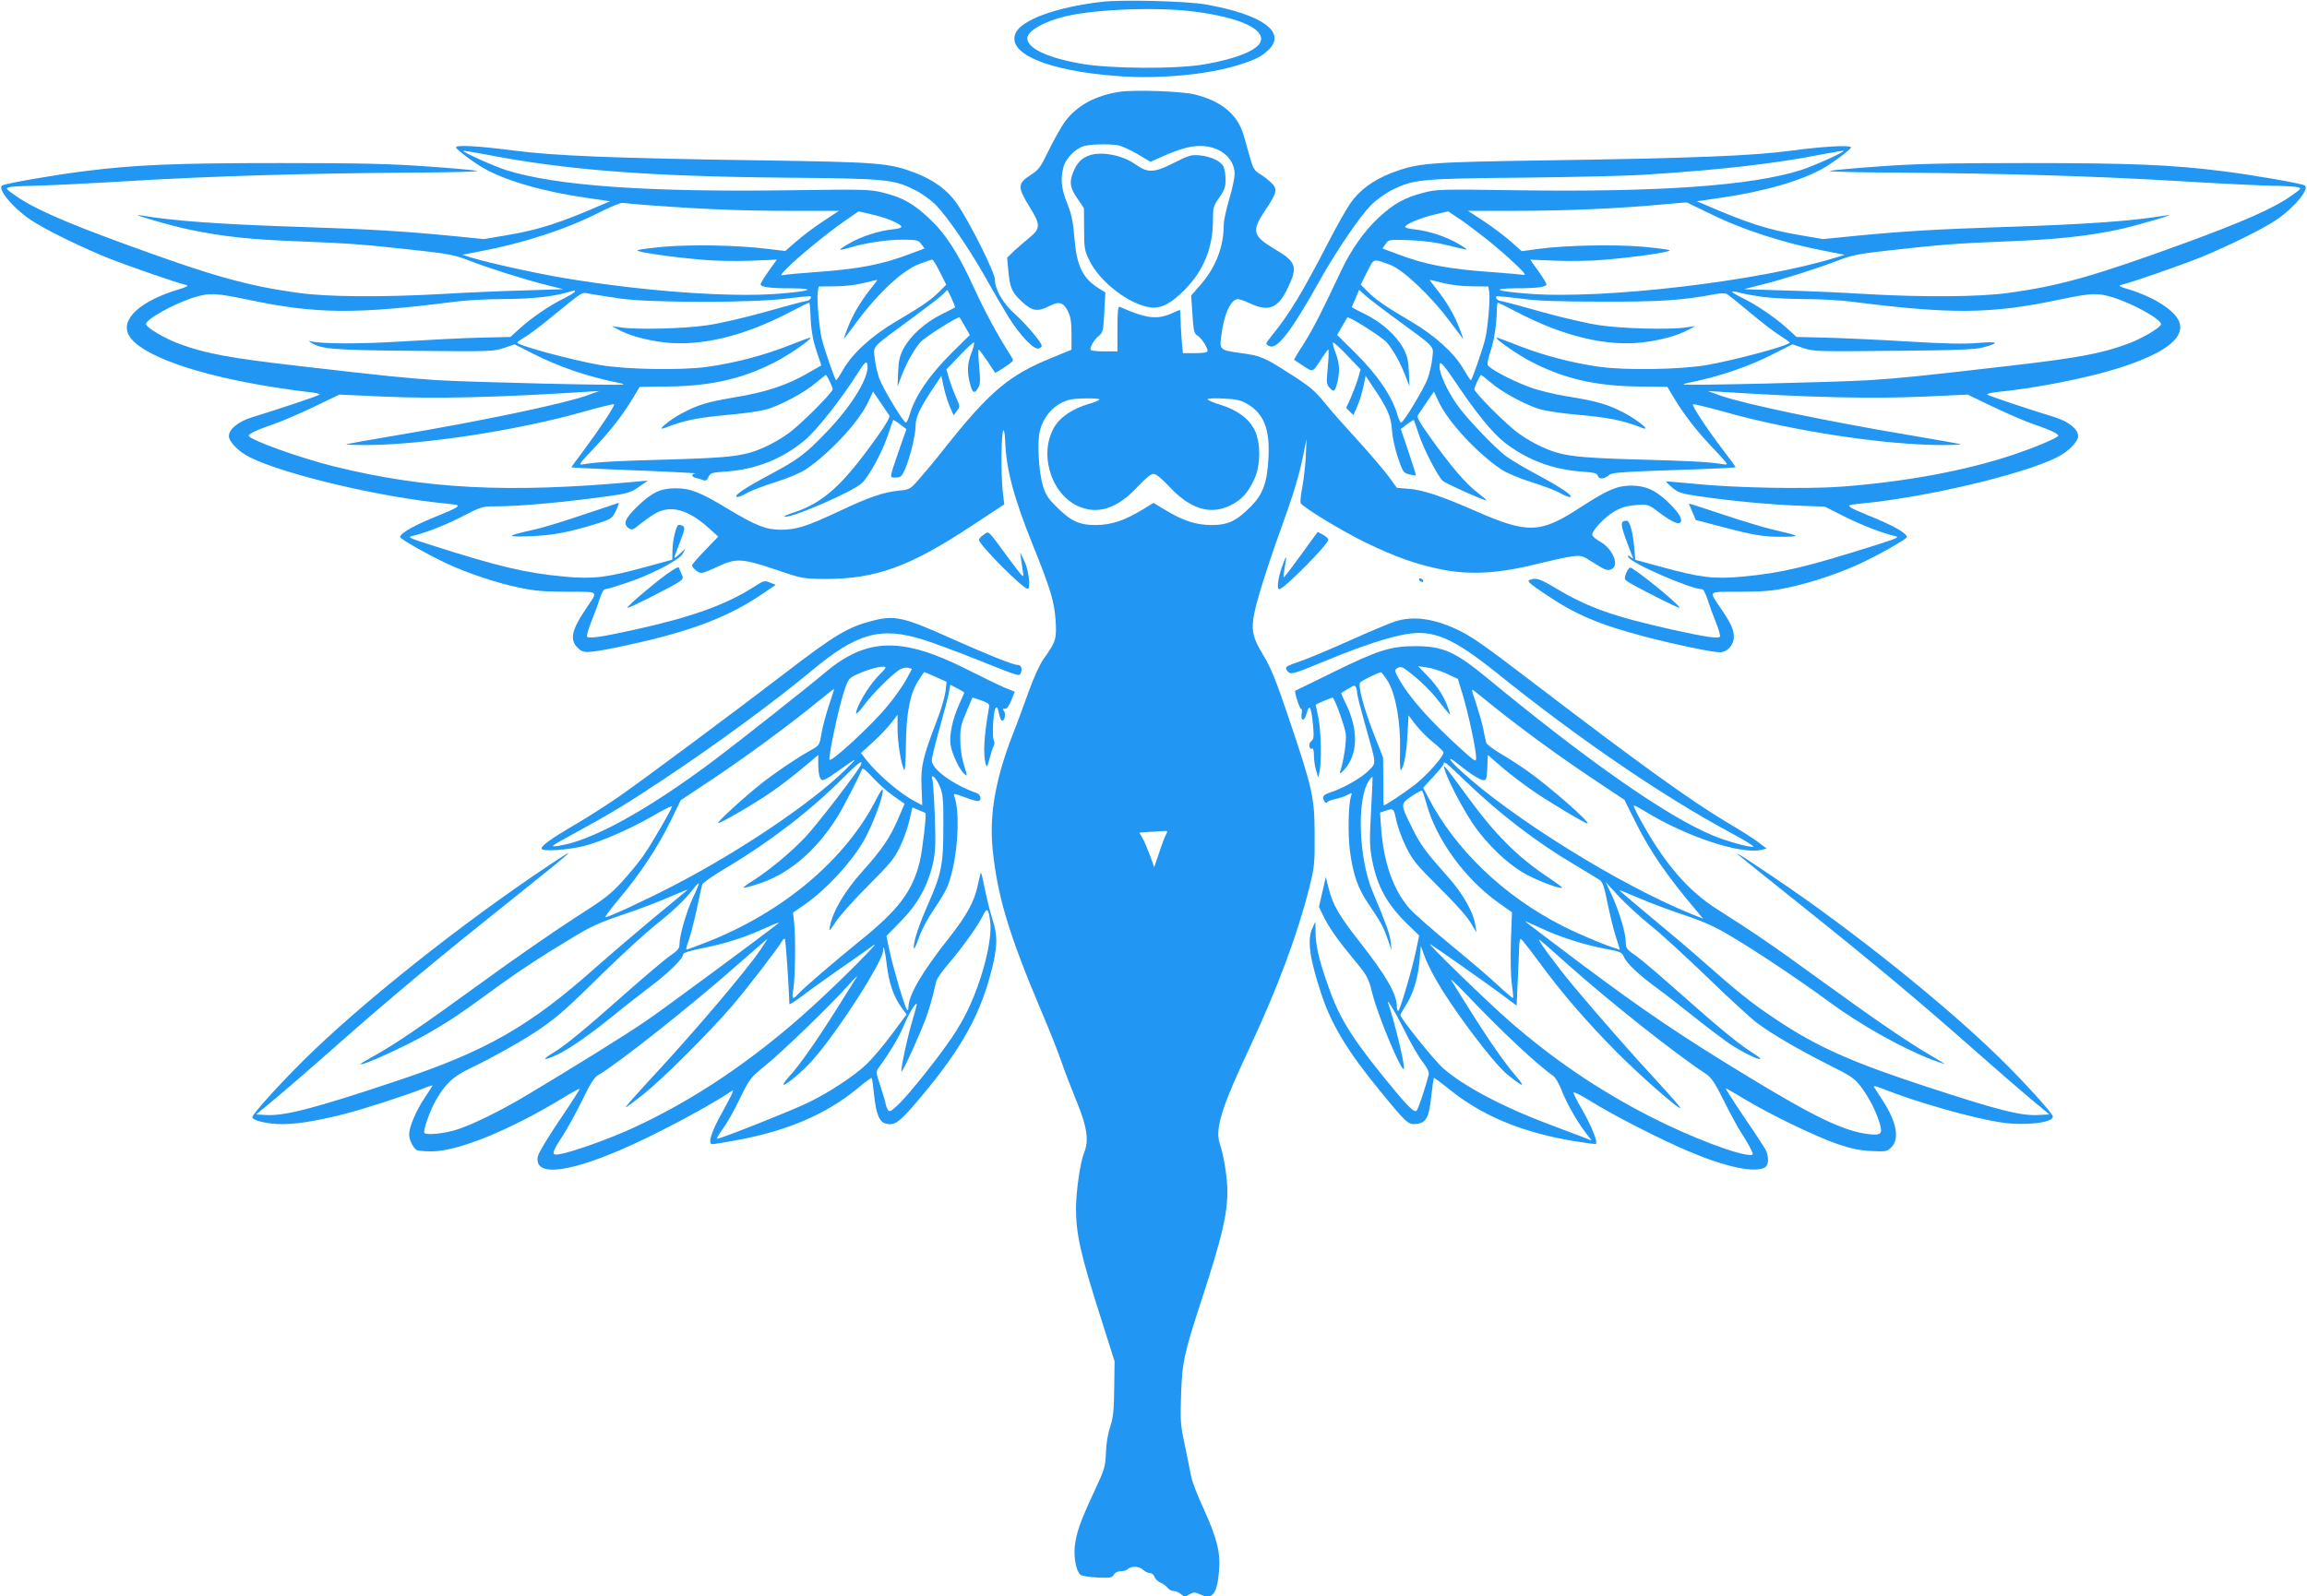
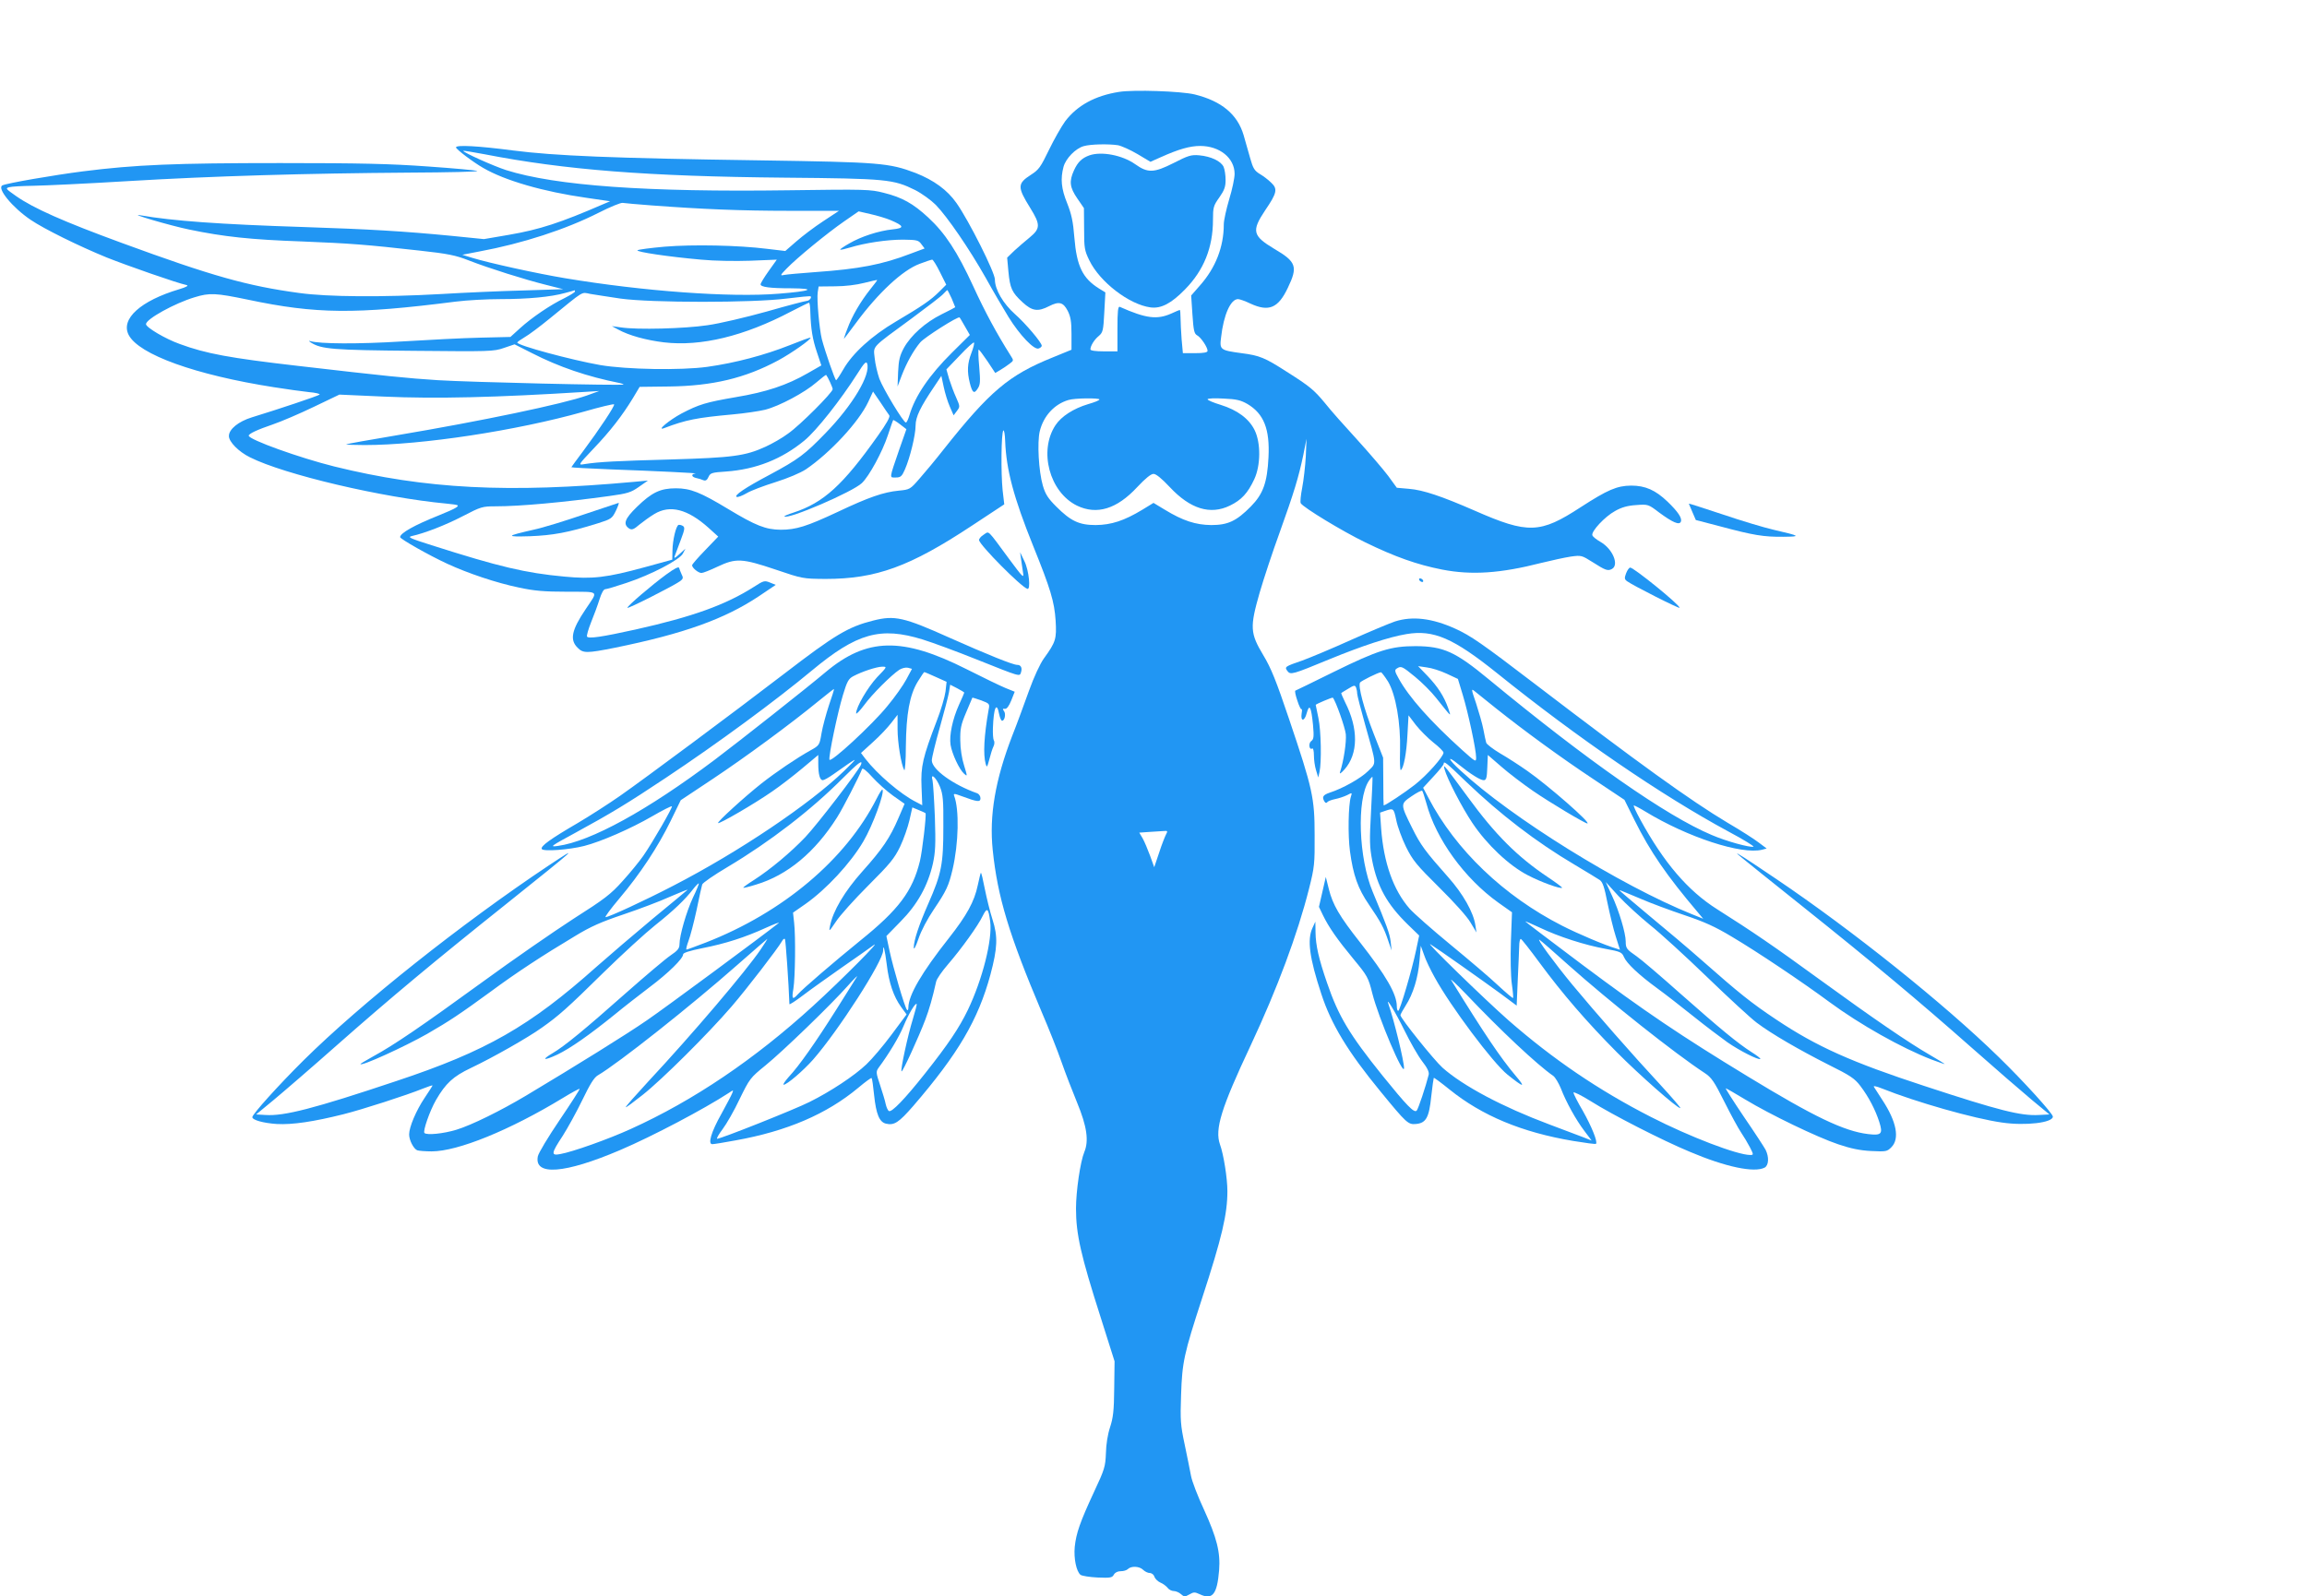
<svg xmlns="http://www.w3.org/2000/svg" version="1.0" width="1280pt" height="886pt" viewBox="0 0 1280 886" preserveAspectRatio="xMidYMid meet">
  <g transform="translate(0,886) scale(0.1,-0.1)" fill="#2196f3" stroke="none">
-     <path d="M6115 8850 c-254 -29 -451 -101 -481 -176 -46 -112 179 -207 564 -236 234 -18 510 8 682 64 87 28 119 44 158 81 103 99 -36 198 -353 253 -107 18 -455 27 -570 14z m517 -55 c244 -32 385 -96 363 -164 -15 -48 -130 -96 -306 -127 -159 -29 -540 -26 -700 4 -184 34 -289 85 -289 140 0 41 96 95 218 123 172 39 512 51 714 24z" />
    <path d="M6209 8350 c-133 -21 -232 -75 -299 -163 -21 -29 -62 -101 -90 -159 -46 -95 -56 -110 -100 -138 -76 -49 -76 -68 -4 -184 57 -92 57 -114 -2 -163 -26 -21 -65 -55 -87 -75 l-39 -38 7 -77 c9 -93 19 -116 79 -171 53 -49 85 -53 147 -21 55 28 78 22 103 -26 16 -32 21 -59 21 -128 l0 -88 -105 -43 c-243 -98 -348 -187 -605 -511 -43 -55 -103 -127 -133 -161 -52 -60 -54 -61 -115 -67 -84 -8 -166 -36 -337 -117 -175 -82 -233 -100 -319 -100 -82 1 -137 22 -291 115 -154 93 -209 115 -290 115 -86 0 -134 -23 -216 -103 -69 -67 -79 -97 -42 -121 14 -8 25 -4 55 22 21 17 58 44 83 59 87 53 185 28 302 -77 l53 -48 -72 -75 c-40 -41 -73 -79 -73 -84 0 -15 35 -43 52 -43 9 0 49 16 89 35 102 48 135 47 322 -16 150 -51 152 -51 277 -52 281 0 468 68 813 296 l179 118 -9 77 c-10 95 -8 321 4 333 4 4 9 -22 10 -59 6 -158 47 -313 155 -581 97 -240 118 -310 125 -416 6 -101 1 -118 -65 -209 -21 -29 -55 -102 -83 -180 -26 -72 -67 -185 -93 -250 -94 -244 -128 -442 -108 -634 27 -261 91 -471 271 -897 40 -93 90 -219 111 -280 21 -60 60 -161 86 -224 55 -133 66 -213 40 -275 -22 -53 -46 -217 -46 -313 0 -142 26 -258 138 -608 l76 -240 -2 -151 c-1 -123 -6 -163 -23 -215 -13 -39 -22 -95 -23 -144 -3 -75 -7 -89 -66 -215 -78 -168 -99 -229 -107 -305 -6 -65 9 -136 32 -155 8 -6 51 -13 95 -15 71 -3 81 -1 90 16 7 12 21 19 38 19 16 0 33 5 40 12 18 18 64 16 84 -4 10 -10 27 -18 37 -18 11 0 23 -9 26 -21 4 -11 19 -26 33 -32 15 -6 33 -20 40 -29 7 -10 23 -18 34 -18 12 0 30 -8 40 -17 18 -16 22 -16 47 -2 24 14 30 14 58 1 70 -33 96 -1 107 133 8 100 -13 181 -84 337 -34 73 -67 158 -72 188 -6 30 -21 108 -35 173 -23 108 -25 134 -20 275 6 183 16 228 116 535 111 340 141 468 141 597 0 70 -21 204 -41 258 -30 85 6 201 171 552 146 312 259 614 323 868 30 119 32 138 31 297 0 207 -11 257 -142 645 -71 211 -100 283 -143 354 -73 122 -75 155 -20 347 23 79 73 230 111 334 80 223 105 306 131 429 l18 91 -4 -98 c-3 -54 -12 -132 -20 -174 -8 -41 -12 -80 -8 -86 15 -24 230 -155 358 -217 164 -80 288 -124 426 -151 165 -32 324 -21 551 37 57 14 130 30 163 35 59 8 61 7 120 -30 72 -46 85 -51 108 -39 42 22 5 111 -62 150 -23 13 -43 29 -46 37 -8 21 69 104 126 135 37 21 70 30 118 33 65 5 67 4 126 -41 76 -56 113 -72 121 -51 8 20 -17 56 -74 111 -67 64 -123 89 -202 89 -79 -1 -130 -23 -280 -120 -225 -147 -292 -149 -588 -19 -183 80 -287 115 -364 121 l-68 6 -48 66 c-27 36 -105 127 -173 202 -68 74 -148 164 -176 200 -62 75 -86 95 -214 176 -121 78 -150 90 -251 103 -118 16 -122 19 -113 88 14 125 53 212 94 212 9 0 40 -11 69 -25 102 -47 154 -25 207 87 57 118 48 145 -75 217 -120 72 -127 99 -51 213 67 98 71 120 33 155 -16 16 -44 37 -63 48 -28 17 -37 31 -52 85 -10 36 -27 94 -37 130 -34 115 -122 189 -272 226 -75 18 -338 27 -419 14z m-6 -296 c20 -4 69 -26 108 -49 l72 -43 56 25 c100 45 163 63 220 63 108 0 191 -67 191 -155 0 -23 -13 -86 -30 -141 -16 -54 -30 -117 -30 -139 0 -126 -46 -242 -132 -339 l-49 -56 7 -105 c6 -90 10 -107 26 -116 21 -11 58 -66 58 -86 0 -9 -20 -13 -69 -13 l-68 0 -7 77 c-3 42 -6 96 -6 120 0 23 -2 43 -4 43 -2 0 -23 -9 -47 -20 -79 -35 -140 -28 -286 37 -10 4 -13 -24 -13 -121 l0 -126 -75 0 c-46 0 -75 4 -75 11 0 19 21 54 47 75 22 19 25 30 30 131 l6 110 -34 21 c-92 57 -125 124 -138 283 -7 90 -16 130 -40 191 -33 81 -38 136 -20 203 13 46 66 101 112 114 38 11 137 13 190 5z m-103 -1411 c0 -5 -28 -16 -63 -26 -80 -24 -148 -67 -181 -117 -94 -143 -33 -371 119 -446 110 -53 221 -20 335 103 45 48 76 73 90 73 14 0 45 -25 90 -73 114 -122 225 -156 334 -103 64 31 99 69 135 146 36 77 37 202 2 273 -31 63 -95 111 -188 140 -40 12 -73 26 -73 31 0 5 40 7 88 4 73 -3 96 -9 133 -30 91 -54 125 -139 117 -296 -7 -141 -30 -204 -98 -273 -80 -81 -127 -103 -220 -103 -86 1 -157 24 -257 85 l-63 38 -62 -38 c-101 -61 -172 -84 -258 -85 -93 0 -139 22 -220 103 -45 45 -60 68 -74 116 -23 79 -32 240 -17 302 21 85 81 150 159 173 34 11 172 12 172 3z m369 -2415 c-6 -12 -24 -57 -38 -101 l-27 -80 -23 64 c-13 35 -31 78 -41 96 l-19 32 57 4 c31 2 67 4 80 5 20 2 22 0 11 -20z" />
    <path d="M6045 7998 c-42 -15 -65 -37 -86 -83 -28 -61 -24 -95 18 -156 l37 -54 1 -115 c0 -106 2 -120 29 -175 58 -120 221 -245 339 -261 58 -8 115 21 192 100 104 106 155 232 155 386 0 70 3 79 35 124 28 40 35 59 35 97 0 27 -5 59 -11 73 -15 32 -70 58 -135 64 -45 4 -61 -1 -143 -43 -109 -55 -143 -56 -213 -6 -71 50 -186 72 -253 49z" />
    <path d="M2530 8042 c0 -10 95 -82 151 -114 120 -70 334 -132 574 -166 l130 -19 -40 -17 c-235 -102 -351 -140 -520 -169 l-140 -24 -179 18 c-268 26 -457 37 -821 49 -467 15 -727 34 -905 65 -78 14 167 -58 270 -79 192 -40 342 -56 625 -66 272 -11 351 -17 655 -51 155 -17 199 -26 270 -54 113 -44 313 -107 430 -136 l95 -24 -220 -7 c-121 -3 -328 -12 -460 -20 -323 -18 -627 -16 -785 6 -287 39 -481 93 -985 278 -322 118 -489 192 -586 260 -57 40 -60 43 -38 49 13 4 74 7 135 8 61 1 298 12 527 26 467 28 986 43 1560 47 213 1 382 5 375 9 -7 4 -130 15 -273 25 -207 15 -374 19 -820 19 -583 0 -803 -9 -1095 -46 -157 -20 -425 -66 -447 -78 -31 -16 55 -122 157 -191 75 -51 268 -146 422 -209 113 -45 390 -142 443 -153 13 -3 0 -11 -40 -23 -215 -64 -327 -165 -281 -254 57 -109 371 -222 806 -290 69 -11 156 -23 193 -27 38 -3 65 -10 60 -14 -7 -7 -228 -81 -375 -126 -75 -23 -128 -66 -128 -104 0 -32 54 -87 117 -118 191 -96 735 -224 1091 -257 66 -7 71 -8 54 -21 -11 -8 -56 -28 -99 -45 -135 -54 -213 -98 -213 -120 0 -10 160 -101 262 -148 115 -53 272 -106 398 -132 83 -18 139 -23 267 -23 184 -1 173 9 103 -96 -79 -117 -90 -171 -45 -215 30 -31 51 -31 206 0 383 78 609 159 801 287 l92 62 -32 13 c-30 12 -35 11 -89 -24 -157 -100 -340 -166 -658 -237 -186 -41 -260 -52 -268 -39 -3 5 7 40 22 78 16 39 37 96 47 128 11 35 23 57 32 57 8 0 61 16 118 35 136 45 295 128 313 163 l14 27 -33 -30 c-26 -24 -32 -26 -26 -10 4 11 19 51 33 88 22 58 24 70 12 78 -8 5 -18 7 -24 6 -14 -5 -33 -83 -34 -143 l-1 -50 -153 -42 c-212 -58 -290 -67 -446 -52 -216 20 -360 54 -736 174 -120 38 -136 45 -110 51 72 16 188 61 284 111 100 52 108 54 181 54 137 0 375 22 630 57 102 14 121 20 165 51 l50 35 -75 -7 c-702 -64 -1158 -40 -1665 85 -193 48 -474 149 -475 171 0 11 47 33 135 63 44 15 145 58 224 96 l144 69 246 -11 c291 -13 623 -5 1116 26 l80 5 -69 -25 c-132 -47 -586 -142 -1056 -221 -151 -25 -277 -48 -279 -50 -2 -2 43 -4 102 -4 318 0 843 80 1215 185 90 26 166 44 169 41 7 -6 -83 -141 -171 -259 -36 -48 -66 -89 -66 -90 0 -2 98 -7 218 -12 252 -9 495 -21 470 -23 -25 -3 -22 -19 5 -25 12 -2 30 -8 39 -12 13 -5 21 0 29 18 10 22 18 25 97 30 167 12 310 69 435 172 67 55 201 225 294 371 37 59 49 71 54 57 21 -62 -79 -230 -230 -386 -116 -120 -151 -146 -311 -232 -136 -72 -201 -116 -182 -123 7 -2 31 7 55 21 23 14 95 41 159 61 70 22 138 51 169 71 134 91 294 263 346 374 l27 58 41 -60 c22 -33 44 -66 49 -72 6 -8 -15 -46 -63 -113 -194 -274 -301 -372 -469 -427 -29 -9 -52 -19 -50 -21 19 -19 379 136 430 185 41 39 114 174 144 265 15 45 28 83 30 85 1 1 19 -9 38 -24 l35 -27 -39 -111 c-58 -169 -56 -157 -20 -157 27 0 34 6 51 45 28 64 59 191 59 243 0 48 26 102 103 216 l40 60 13 -61 c7 -34 22 -83 34 -110 l21 -48 18 24 c18 24 18 25 -4 75 -13 28 -30 75 -39 103 l-15 53 74 77 c40 43 76 75 79 72 3 -3 -3 -29 -14 -57 -23 -59 -25 -104 -9 -168 14 -55 24 -62 44 -30 14 21 15 39 8 121 -5 52 -6 95 -3 95 3 0 25 -30 49 -65 l43 -65 27 16 c15 9 38 24 52 35 24 18 24 18 6 46 -77 122 -142 242 -207 384 -89 193 -156 295 -250 382 -83 77 -145 112 -247 137 -74 19 -99 20 -528 14 -783 -11 -1292 25 -1567 112 -71 23 -238 98 -238 107 0 2 53 -7 118 -19 447 -87 904 -123 1667 -130 565 -5 602 -9 723 -69 37 -19 88 -56 114 -82 65 -67 186 -244 276 -403 41 -74 99 -173 128 -220 62 -100 142 -184 167 -174 9 3 17 10 17 15 0 18 -91 125 -149 176 -65 58 -111 136 -111 192 0 39 -144 326 -213 424 -51 73 -126 127 -227 167 -148 56 -199 60 -860 70 -826 12 -1139 25 -1374 55 -191 25 -316 32 -316 17z m1085 -322 c282 -21 496 -30 765 -30 l275 0 -88 -58 c-49 -32 -116 -83 -149 -112 l-61 -53 -101 12 c-160 20 -410 25 -568 12 -79 -7 -147 -16 -151 -20 -9 -9 172 -36 353 -52 71 -7 189 -9 273 -6 l147 6 -45 -63 c-25 -35 -45 -68 -45 -74 0 -15 52 -22 169 -22 146 -1 111 -16 -69 -30 -267 -22 -754 14 -1185 86 -156 26 -420 84 -515 113 l-55 17 93 18 c243 45 481 123 663 215 63 32 123 57 134 55 11 -2 83 -8 160 -14z m1327 -82 c75 -32 78 -44 10 -51 -77 -8 -175 -40 -240 -78 -30 -17 -52 -32 -50 -34 2 -3 26 3 53 11 85 26 206 44 295 44 78 -1 86 -3 102 -25 l18 -24 -78 -29 c-156 -60 -285 -85 -527 -102 -82 -6 -161 -13 -175 -16 -23 -5 -22 -2 15 36 57 59 223 195 318 261 l81 56 65 -15 c36 -8 87 -23 113 -34z m273 -288 l35 -70 -38 -38 c-48 -48 -95 -80 -242 -167 -134 -79 -240 -176 -291 -265 -19 -33 -37 -60 -40 -60 -6 0 -61 159 -79 227 -14 57 -29 221 -23 261 l5 32 92 1 c54 0 119 8 161 19 39 10 71 17 72 16 1 -1 -16 -24 -38 -51 -54 -68 -102 -149 -128 -221 -13 -32 -20 -57 -18 -54 3 3 33 43 68 90 122 165 257 291 352 326 34 13 65 23 69 23 4 1 24 -30 43 -69z m-2025 -108 c0 -4 -26 -20 -57 -36 -81 -39 -183 -109 -247 -167 l-54 -49 -168 -4 c-93 -2 -288 -12 -434 -21 -240 -15 -457 -14 -509 2 -10 3 -8 0 4 -8 58 -37 122 -42 571 -46 421 -4 443 -4 500 16 l59 20 95 -48 c150 -77 308 -131 489 -167 13 -3 22 -6 20 -8 -7 -7 -856 13 -1029 24 -173 11 -281 22 -782 80 -372 43 -505 67 -651 121 -79 28 -187 92 -187 110 0 28 159 116 269 149 84 26 117 24 296 -13 378 -80 597 -82 1153 -11 62 8 175 14 250 14 150 0 279 12 357 34 28 7 51 14 53 15 1 0 2 -3 2 -7z m2090 -38 c11 -26 20 -48 20 -49 0 -1 -34 -19 -75 -39 -91 -45 -171 -117 -210 -187 -23 -43 -29 -68 -32 -134 l-3 -80 23 61 c27 70 65 139 103 184 24 28 211 147 218 138 2 -1 15 -24 30 -50 l27 -47 -99 -98 c-126 -125 -205 -241 -236 -347 -7 -23 -15 -41 -20 -41 -13 0 -124 183 -147 243 -11 32 -23 83 -26 115 -7 70 -23 52 207 221 85 63 164 123 174 135 11 11 20 21 22 21 2 0 12 -21 24 -46z m-1838 -1 c172 -24 734 -24 922 0 72 9 132 15 134 12 7 -7 -9 -25 -22 -25 -7 0 -107 -26 -222 -59 -115 -32 -263 -67 -329 -76 -126 -19 -391 -26 -480 -12 l-50 7 35 -19 c60 -33 155 -59 254 -71 204 -24 445 34 705 171 52 27 97 49 100 49 3 0 7 -24 7 -53 3 -92 12 -150 37 -223 l24 -72 -75 -43 c-116 -67 -231 -105 -399 -133 -168 -29 -204 -40 -302 -91 -67 -36 -142 -98 -96 -81 120 46 182 58 380 76 66 6 147 18 180 26 79 20 221 96 285 152 28 24 52 43 54 41 9 -11 36 -69 36 -79 0 -18 -181 -200 -247 -246 -33 -25 -90 -57 -125 -73 -113 -52 -185 -61 -528 -71 -296 -8 -397 -13 -479 -26 -34 -6 -34 -5 51 85 93 97 161 185 220 282 l37 62 163 2 c241 3 422 46 606 145 74 40 186 119 179 126 -2 2 -54 -17 -116 -42 -139 -55 -300 -98 -457 -120 -145 -20 -447 -15 -594 10 -159 28 -460 109 -460 125 0 3 18 16 40 29 22 12 86 60 141 105 194 158 173 146 223 136 25 -4 100 -16 168 -26z" />
-     <path d="M9940 8024 c-217 -29 -545 -42 -1360 -54 -661 -10 -712 -14 -860 -70 -101 -40 -176 -94 -227 -167 -22 -32 -78 -130 -123 -218 -146 -282 -215 -397 -317 -522 -33 -42 -33 -42 -12 -53 44 -24 121 76 291 380 90 159 211 336 276 403 26 26 77 63 114 82 121 60 158 64 723 69 281 3 584 10 675 16 436 28 722 61 992 114 65 12 118 21 118 19 0 -9 -167 -84 -238 -107 -275 -87 -787 -123 -1572 -112 -424 6 -449 6 -523 -14 -102 -26 -164 -60 -247 -137 -81 -75 -156 -182 -211 -300 -103 -219 -151 -314 -203 -397 -31 -48 -56 -89 -56 -91 0 -2 23 -17 50 -35 57 -37 51 -40 107 47 16 24 30 43 33 43 3 0 2 -43 -3 -96 -8 -84 -7 -98 9 -115 25 -27 30 -24 43 25 16 64 14 109 -9 168 -11 28 -17 54 -14 57 3 3 39 -29 79 -72 l74 -77 -15 -53 c-9 -28 -27 -76 -40 -106 l-25 -55 20 -20 20 -20 21 48 c12 26 27 75 34 109 l13 61 40 -60 c80 -118 101 -164 106 -239 2 -39 17 -108 33 -155 27 -79 31 -85 63 -93 18 -4 35 -7 36 -5 2 2 -16 60 -40 130 l-43 127 34 26 c20 15 37 25 38 24 2 -2 15 -40 30 -85 25 -75 101 -223 130 -252 14 -14 237 -114 243 -109 1 2 -21 21 -49 43 -64 48 -147 145 -257 299 -59 81 -82 121 -75 129 5 7 27 40 49 73 l41 60 27 -58 c52 -111 212 -283 346 -374 31 -20 99 -49 169 -71 64 -20 136 -47 159 -61 24 -14 48 -23 55 -21 18 6 -45 49 -182 123 -69 37 -145 82 -170 100 -66 48 -229 220 -279 293 -64 95 -104 191 -92 224 4 12 28 -16 88 -105 114 -170 203 -279 270 -332 123 -96 265 -150 425 -162 74 -5 89 -9 94 -25 6 -20 36 -17 64 7 15 13 71 17 498 31 111 4 202 9 202 11 0 2 -33 47 -74 101 -88 116 -170 241 -163 248 3 3 79 -15 168 -40 377 -107 898 -186 1216 -186 59 0 104 2 102 4 -2 2 -128 25 -279 50 -470 79 -924 174 -1056 221 l-69 25 80 -5 c480 -31 835 -39 1121 -26 l241 11 144 -69 c79 -38 180 -81 224 -96 88 -30 135 -52 135 -63 0 -11 -133 -67 -251 -106 -262 -88 -595 -150 -953 -177 -191 -14 -592 -7 -815 16 -85 8 -155 14 -157 13 -1 -2 14 -17 35 -35 33 -27 51 -33 147 -47 178 -26 379 -45 544 -52 l155 -6 105 -53 c98 -49 215 -95 285 -110 26 -6 10 -13 -110 -51 -386 -122 -520 -154 -736 -174 -156 -15 -234 -6 -445 52 l-151 41 -6 71 c-7 81 -25 146 -41 146 -42 -1 -39 -18 30 -195 7 -18 6 -19 -9 -6 -15 12 -17 12 -12 -1 13 -33 346 -178 409 -178 7 0 20 -26 30 -57 10 -32 31 -89 47 -128 15 -38 25 -73 22 -78 -8 -13 -82 -2 -267 39 -322 72 -464 122 -638 226 -96 57 -115 64 -152 49 -15 -6 2 -21 87 -78 168 -114 300 -170 560 -238 156 -41 368 -85 409 -85 41 0 78 40 78 85 0 40 -15 74 -70 155 -70 105 -81 95 103 96 128 0 184 5 267 23 126 26 283 79 398 132 102 47 262 138 262 148 0 22 -78 66 -213 120 -43 17 -88 37 -99 45 -17 13 -12 14 54 21 356 33 900 161 1091 257 63 31 117 86 117 118 0 38 -53 81 -128 104 -150 46 -368 119 -376 126 -4 5 23 11 60 15 207 20 499 78 669 132 247 79 358 160 340 245 -15 67 -135 147 -290 194 -40 11 -53 19 -40 22 53 11 330 108 443 153 154 63 347 158 422 209 102 69 188 175 157 191 -22 12 -290 58 -447 78 -293 37 -511 46 -1100 46 -453 0 -616 -4 -820 -19 -140 -10 -261 -21 -268 -25 -7 -4 162 -8 375 -9 574 -4 1093 -19 1560 -47 229 -14 466 -25 527 -26 61 -1 122 -4 135 -8 22 -6 19 -9 -38 -49 -97 -68 -264 -142 -586 -260 -504 -184 -697 -239 -985 -278 -158 -22 -473 -24 -785 -6 -126 8 -331 17 -455 20 l-225 7 95 24 c117 29 317 92 430 136 71 28 115 37 270 54 303 34 383 40 655 51 287 11 446 28 629 66 103 22 340 92 266 79 -178 -31 -438 -50 -905 -65 -364 -12 -553 -23 -821 -49 l-179 -18 -140 24 c-169 29 -285 67 -520 169 l-40 17 130 19 c240 34 454 96 574 166 56 32 151 104 151 114 0 14 -153 6 -330 -18z m-460 -346 c189 -94 421 -169 662 -214 l93 -18 -55 -17 c-419 -130 -1291 -232 -1700 -199 -180 14 -215 29 -69 30 117 0 169 7 169 22 0 6 -20 39 -45 74 l-45 63 147 -6 c84 -3 202 -1 273 6 181 16 362 43 353 52 -4 4 -73 13 -152 20 -159 13 -420 8 -572 -12 l-96 -13 -61 54 c-33 29 -100 80 -149 112 l-88 58 268 0 c276 0 573 13 807 35 74 7 137 12 140 11 3 -1 57 -27 120 -58z m-1231 -146 c52 -41 124 -104 160 -139 53 -51 61 -62 41 -58 -14 2 -92 9 -175 15 -242 17 -371 42 -527 102 l-78 29 18 25 c17 25 18 25 137 21 83 -4 149 -13 215 -30 52 -14 97 -23 98 -22 2 2 -20 17 -50 34 -65 38 -163 70 -240 78 -32 3 -55 10 -52 15 11 18 87 49 162 67 l77 18 60 -40 c33 -22 102 -74 154 -115z m-533 -143 c68 -26 220 -169 320 -302 42 -56 79 -104 81 -107 3 -3 -5 22 -18 54 -26 72 -74 153 -128 221 -22 27 -39 50 -38 51 1 1 34 -6 72 -16 42 -11 107 -19 161 -19 l92 -1 5 -32 c6 -40 -9 -204 -23 -261 -18 -68 -73 -227 -79 -227 -3 0 -21 27 -40 60 -51 89 -157 186 -291 265 -147 87 -194 119 -242 167 l-38 38 35 71 c40 78 30 75 131 38z m39 -306 c213 -156 199 -141 192 -210 -3 -32 -15 -83 -26 -115 -23 -60 -134 -243 -147 -243 -5 0 -13 18 -20 41 -31 106 -110 222 -236 347 l-99 98 27 47 c15 26 28 49 30 50 7 9 194 -110 218 -138 38 -45 76 -114 103 -184 l23 -61 -3 80 c-3 66 -9 91 -32 134 -39 70 -119 142 -210 187 -41 20 -75 38 -75 39 0 1 9 24 21 49 l20 47 37 -33 c20 -18 100 -79 177 -135z m2045 127 c47 -5 147 -10 222 -10 75 0 188 -6 250 -14 556 -71 775 -69 1153 11 179 37 212 39 296 13 110 -33 269 -121 269 -149 0 -18 -108 -82 -187 -110 -146 -54 -279 -78 -651 -121 -501 -58 -609 -69 -782 -80 -173 -11 -1022 -31 -1029 -24 -2 2 7 5 20 8 181 36 339 90 489 167 l95 48 59 -20 c57 -20 79 -20 500 -16 357 3 452 7 499 19 95 25 85 34 -25 25 -73 -7 -183 -5 -397 8 -163 10 -367 19 -454 21 l-159 4 -54 49 c-64 58 -166 128 -246 167 -32 16 -58 31 -58 35 0 3 24 0 53 -8 28 -7 90 -18 137 -23z m-90 -85 c63 -53 138 -111 167 -128 29 -18 53 -35 53 -38 0 -16 -301 -97 -460 -125 -147 -25 -449 -30 -594 -10 -157 22 -318 65 -457 120 -62 25 -114 44 -116 42 -7 -7 105 -86 179 -126 184 -99 365 -142 606 -145 l163 -2 37 -62 c59 -97 127 -185 220 -282 85 -90 85 -91 51 -85 -82 13 -183 18 -479 26 -343 10 -415 19 -528 71 -35 16 -92 48 -125 73 -66 46 -247 228 -247 246 0 10 27 68 36 79 2 2 26 -17 54 -41 64 -56 206 -132 285 -152 33 -8 114 -20 180 -26 198 -18 260 -30 380 -76 49 -18 -32 47 -104 85 -93 48 -149 64 -314 91 -76 12 -164 34 -215 53 -98 37 -221 102 -228 122 -3 7 4 41 16 76 21 62 34 153 35 232 0 20 3 37 6 37 3 0 48 -22 100 -49 260 -137 501 -195 705 -171 99 12 194 38 254 71 l35 19 -50 -7 c-89 -14 -354 -7 -480 12 -66 9 -214 44 -329 76 -115 33 -215 59 -222 59 -13 0 -29 18 -22 25 2 3 62 -3 134 -12 96 -13 212 -17 459 -17 322 -1 437 7 630 43 22 4 47 4 55 0 8 -4 67 -51 130 -104z" />
    <path d="M3240 6005 c-102 -35 -228 -74 -280 -85 -154 -35 -157 -40 -20 -36 127 5 211 20 375 71 76 24 81 27 102 70 12 25 19 45 15 44 -4 -1 -90 -30 -192 -64z" />
    <path d="M9370 6065 c0 -1 9 -22 20 -47 l19 -44 138 -36 c183 -49 239 -58 347 -57 101 1 97 4 -54 39 -52 12 -179 50 -282 85 -104 34 -188 62 -188 60z" />
    <path d="M5457 5892 c-15 -9 -26 -23 -25 -30 7 -31 232 -258 268 -270 20 -7 9 102 -16 153 l-24 50 5 -37 c3 -21 8 -55 11 -75 6 -35 0 -29 -75 72 -128 173 -111 158 -144 137z" />
-     <path d="M7218 5780 c-51 -70 -94 -127 -96 -125 -2 2 1 27 6 56 6 30 9 55 7 57 -1 2 -12 -25 -24 -59 -21 -63 -28 -119 -13 -119 26 1 272 249 272 275 0 5 -13 18 -29 27 l-30 16 -93 -128z" />
    <path d="M3697 5672 c-82 -60 -215 -174 -216 -185 -1 -9 259 123 293 148 16 12 18 19 8 37 -6 13 -12 29 -14 36 -2 9 -26 -3 -71 -36z" />
    <path d="M9022 5678 c-10 -27 -9 -33 6 -44 33 -24 292 -155 291 -147 -1 18 -253 222 -274 223 -6 0 -16 -14 -23 -32z" />
    <path d="M7875 5640 c3 -5 11 -10 16 -10 6 0 7 5 4 10 -3 6 -11 10 -16 10 -6 0 -7 -4 -4 -10z" />
    <path d="M4845 5416 c-139 -35 -211 -78 -495 -296 -279 -214 -770 -579 -910 -677 -63 -44 -169 -112 -235 -151 -151 -88 -208 -129 -199 -144 9 -15 152 -4 235 17 94 24 259 96 378 165 57 33 106 58 109 55 5 -5 -105 -197 -159 -275 -21 -30 -72 -93 -114 -139 -66 -74 -100 -100 -273 -210 -108 -70 -337 -228 -508 -353 -333 -242 -485 -346 -602 -410 -39 -22 -72 -41 -72 -43 0 -16 245 96 370 167 125 72 183 111 353 235 139 103 290 202 466 307 88 54 148 80 270 121 86 29 203 73 260 99 58 25 100 42 95 37 -5 -5 -92 -77 -194 -161 -102 -85 -241 -204 -310 -265 -371 -331 -612 -469 -1112 -635 -457 -153 -622 -195 -725 -188 l-52 3 97 80 c53 44 212 181 352 305 298 263 545 469 940 784 401 321 410 329 235 213 -486 -324 -1042 -766 -1361 -1082 -139 -138 -284 -299 -284 -315 0 -16 61 -33 135 -38 88 -5 206 13 370 54 104 26 352 106 443 143 28 11 52 19 52 17 0 -2 -20 -33 -44 -69 -47 -70 -86 -162 -86 -203 0 -32 25 -80 45 -88 9 -3 45 -6 80 -6 145 0 433 117 729 297 49 30 90 52 92 50 2 -2 -48 -80 -111 -173 -63 -93 -118 -184 -121 -202 -21 -109 149 -96 456 35 181 77 468 229 603 317 27 18 27 18 20 0 -4 -11 -31 -62 -60 -115 -57 -101 -77 -169 -51 -169 8 0 66 9 129 21 285 51 506 146 681 292 38 32 72 57 74 54 3 -3 9 -46 14 -96 11 -104 29 -148 65 -157 46 -11 71 5 152 98 249 289 360 478 428 728 40 150 42 212 12 306 -14 43 -33 121 -43 171 -10 51 -19 91 -22 89 -2 -2 -9 -33 -17 -69 -19 -91 -61 -167 -160 -293 -151 -191 -225 -318 -225 -386 0 -13 -4 -18 -8 -12 -12 13 -76 231 -97 329 l-17 80 79 81 c93 94 151 198 179 321 14 65 16 107 11 258 -4 99 -10 191 -13 204 -13 45 20 17 41 -35 17 -43 20 -72 19 -224 0 -206 -10 -258 -83 -424 -53 -121 -81 -205 -81 -245 0 -15 11 5 26 49 15 45 50 111 86 164 69 102 82 131 103 220 34 145 38 334 9 409 -5 14 0 14 43 -2 86 -32 103 -34 103 -11 0 11 -8 23 -17 27 -134 47 -253 133 -253 183 0 15 20 97 44 181 24 85 47 173 51 196 l7 43 39 -20 c21 -11 39 -22 39 -24 0 -2 -13 -32 -29 -67 -36 -80 -55 -170 -47 -223 8 -49 48 -136 75 -160 19 -17 19 -16 0 46 -12 37 -21 94 -21 138 -1 64 3 87 32 155 19 44 34 81 35 83 1 1 23 -6 49 -15 47 -18 48 -19 41 -53 -25 -142 -31 -246 -16 -300 6 -22 8 -19 20 25 7 28 17 60 23 72 6 11 7 27 2 34 -4 7 -6 38 -5 68 4 115 21 151 35 76 4 -19 11 -35 16 -35 15 0 22 40 10 54 -8 11 -7 14 6 12 10 -1 22 15 35 47 l19 48 -52 21 c-29 12 -126 59 -215 104 -357 180 -553 176 -782 -16 -103 -87 -473 -379 -616 -487 -374 -281 -687 -453 -871 -478 -46 -6 -40 -2 98 73 196 107 289 163 502 305 290 193 609 428 811 596 250 208 380 244 614 172 58 -18 193 -68 300 -111 246 -98 238 -96 246 -71 8 25 -1 41 -21 41 -24 0 -165 57 -374 150 -256 115 -306 126 -425 96z m21 -315 c-51 -55 -116 -165 -116 -200 0 -7 20 13 44 45 44 61 152 168 196 197 15 9 35 14 48 11 l22 -6 -31 -58 c-17 -32 -64 -99 -105 -148 -84 -104 -317 -319 -322 -298 -5 21 45 260 75 359 23 76 31 90 57 104 51 27 129 52 160 53 29 0 29 0 -28 -59z m326 2 l60 -27 -6 -54 c-4 -30 -25 -102 -48 -161 -78 -204 -90 -254 -85 -368 l4 -102 -36 19 c-84 42 -214 154 -279 238 l-25 33 67 61 c37 33 82 81 101 106 l35 45 0 -79 c0 -76 20 -198 37 -228 4 -8 9 52 9 132 2 181 21 285 66 359 18 29 34 53 36 53 3 0 31 -12 64 -27z m-593 -158 c-16 -49 -35 -119 -41 -155 -11 -66 -12 -67 -62 -95 -76 -42 -192 -121 -271 -183 -96 -76 -247 -214 -241 -220 7 -6 202 107 301 176 44 30 119 88 168 129 l87 73 0 -47 c0 -61 9 -93 25 -93 7 0 34 15 59 33 146 103 145 102 59 18 -189 -183 -582 -448 -948 -637 -160 -83 -357 -174 -375 -174 -6 0 28 46 76 103 116 137 215 288 284 429 l57 117 179 119 c183 122 433 306 584 430 47 38 86 69 87 68 2 -1 -11 -42 -28 -91z m178 -329 c-13 -33 -242 -331 -308 -401 -82 -86 -193 -179 -286 -239 -35 -22 -61 -41 -59 -43 1 -2 34 6 72 18 173 52 326 179 448 372 31 48 124 229 139 269 3 8 25 -9 57 -45 28 -31 80 -78 115 -103 l64 -45 -34 -79 c-47 -110 -89 -172 -201 -297 -98 -110 -163 -219 -179 -303 -7 -33 -5 -31 33 25 21 33 102 123 179 200 121 121 145 150 177 216 20 42 43 108 52 147 l16 71 36 -15 c20 -8 37 -16 37 -17 6 -8 -18 -213 -31 -266 -41 -167 -117 -269 -332 -442 -144 -117 -318 -266 -346 -298 -29 -32 -34 -26 -24 32 10 62 13 290 4 367 l-6 55 69 48 c115 81 250 226 321 347 52 88 120 273 106 288 -3 2 -17 -20 -32 -50 -171 -338 -520 -632 -948 -799 -55 -21 -103 -39 -107 -39 -4 0 1 21 11 48 10 26 30 103 45 172 14 69 28 132 31 141 2 9 66 53 142 98 233 139 462 315 637 491 86 86 114 107 102 76z m-932 -737 c-36 -77 -75 -211 -75 -260 0 -22 -10 -35 -49 -61 -27 -18 -138 -112 -248 -209 -230 -204 -342 -296 -407 -334 -66 -39 -49 -43 26 -8 71 34 177 108 318 222 52 43 140 111 195 153 104 78 185 158 185 181 0 9 34 20 108 35 127 25 236 60 352 113 47 21 78 33 70 26 -84 -67 -633 -473 -730 -539 -111 -77 -393 -252 -672 -419 -141 -84 -303 -164 -386 -189 -72 -22 -164 -31 -177 -18 -10 10 30 124 64 183 54 93 95 131 194 178 120 57 316 168 394 224 92 65 139 106 343 307 102 100 230 217 285 261 102 81 167 143 212 202 14 18 28 32 30 30 2 -2 -12 -37 -32 -78z m1649 -134 c13 -99 -43 -321 -124 -490 -49 -101 -108 -189 -237 -352 -114 -144 -186 -218 -201 -209 -6 3 -14 21 -18 39 -3 17 -18 65 -31 105 -23 68 -23 75 -9 95 59 80 114 171 139 232 28 67 65 130 73 123 2 -2 -8 -40 -21 -83 -28 -90 -70 -284 -63 -291 6 -5 96 192 132 287 22 58 40 121 60 211 3 15 33 58 65 95 75 87 168 216 194 271 24 48 31 42 41 -33z m-1274 -155 c-83 -122 -378 -469 -624 -733 -70 -76 -127 -140 -124 -142 2 -2 44 29 93 68 109 86 365 341 494 491 86 100 256 321 280 363 5 10 12 15 16 12 4 -5 21 -247 25 -362 0 -4 35 18 78 51 42 32 138 100 212 152 74 51 153 107 175 123 57 43 -176 -192 -333 -335 -324 -296 -664 -526 -1013 -684 -123 -56 -322 -127 -391 -139 -52 -10 -50 4 14 101 28 44 77 133 109 199 42 87 65 125 86 137 113 66 518 387 773 612 91 80 166 145 168 146 1 0 -15 -27 -38 -60z m700 -83 c12 -102 38 -178 80 -236 l30 -41 -84 -113 c-46 -62 -109 -136 -139 -164 -66 -63 -199 -151 -316 -209 -81 -41 -491 -204 -512 -204 -5 0 8 24 30 53 22 29 65 104 95 168 55 112 58 117 143 186 95 77 364 337 458 443 32 36 54 58 50 50 -5 -8 -56 -89 -113 -180 -118 -187 -208 -315 -266 -377 -21 -24 -34 -43 -28 -43 18 0 108 77 163 139 141 161 389 547 389 606 0 42 10 3 20 -78z" />
    <path d="M7740 5411 c-30 -10 -140 -56 -245 -103 -104 -47 -226 -98 -270 -114 -96 -33 -99 -35 -82 -58 17 -23 29 -19 235 66 178 73 329 123 426 139 150 25 259 -22 501 -216 451 -363 915 -680 1287 -881 81 -43 142 -81 137 -83 -19 -6 -151 30 -232 65 -252 106 -688 411 -1237 864 -185 153 -251 183 -405 184 -138 0 -209 -22 -455 -143 -113 -56 -208 -102 -213 -104 -4 -1 1 -26 11 -55 9 -29 20 -51 23 -48 3 3 4 -7 1 -23 -7 -47 16 -46 28 1 15 55 25 36 35 -65 6 -67 4 -80 -10 -90 -17 -13 -11 -52 6 -41 5 3 9 -14 9 -38 0 -24 5 -61 12 -83 l12 -40 7 30 c12 54 9 229 -6 300 -8 38 -15 71 -15 73 0 4 92 43 95 40 16 -18 68 -165 72 -203 4 -44 -12 -149 -32 -210 -4 -13 4 -8 25 15 76 86 78 226 3 373 -13 27 -23 50 -21 51 2 2 19 12 39 24 32 20 37 20 43 6 3 -8 6 -23 6 -33 0 -9 20 -87 44 -172 65 -231 64 -211 17 -258 -40 -40 -141 -97 -213 -120 -38 -13 -45 -24 -29 -50 5 -8 11 -9 15 -3 3 5 23 13 43 17 21 4 50 14 67 22 28 15 29 15 21 -9 -14 -46 -17 -212 -5 -302 18 -133 44 -207 105 -296 66 -97 83 -128 107 -200 l19 -55 -5 48 c-5 45 -23 94 -100 278 -78 186 -89 511 -22 614 10 15 19 25 21 23 1 -1 -2 -87 -8 -190 -9 -163 -8 -198 6 -272 29 -148 83 -244 196 -355 l65 -63 -17 -81 c-22 -107 -90 -337 -99 -337 -5 0 -8 11 -8 25 0 68 -60 171 -204 355 -115 146 -151 208 -173 295 l-17 68 -19 -83 -19 -83 22 -46 c33 -68 80 -135 170 -244 77 -93 82 -102 104 -190 34 -135 174 -465 176 -415 1 36 -56 269 -86 354 -19 51 38 -42 89 -146 31 -63 74 -139 97 -169 29 -37 40 -60 37 -75 -16 -64 -58 -191 -67 -200 -14 -14 -54 27 -189 194 -185 230 -245 331 -308 515 -46 133 -63 208 -64 280 l-1 60 -16 -35 c-30 -65 -17 -166 49 -366 55 -169 148 -322 328 -541 145 -177 154 -185 197 -181 56 5 73 35 85 153 6 55 13 102 14 103 2 2 41 -27 88 -65 180 -145 400 -237 685 -285 67 -11 125 -19 127 -16 11 10 -25 98 -73 183 -29 49 -52 95 -52 101 0 7 44 -15 97 -48 117 -74 396 -217 548 -280 200 -85 359 -118 416 -88 23 13 25 59 5 99 -8 15 -62 98 -121 184 -58 86 -103 157 -100 157 3 0 52 -28 108 -62 137 -83 400 -210 517 -249 68 -23 120 -34 182 -37 83 -4 88 -3 112 21 47 47 29 142 -50 262 -21 33 -43 66 -47 73 -5 7 13 4 45 -9 187 -75 509 -167 666 -189 130 -19 282 -1 282 33 0 17 -165 199 -302 332 -300 293 -809 701 -1233 987 -93 63 -183 123 -200 132 -37 22 -56 37 343 -282 392 -313 650 -529 942 -787 129 -114 279 -244 333 -289 l98 -81 -58 -3 c-100 -6 -222 25 -633 160 -407 133 -601 220 -824 369 -140 93 -209 149 -412 328 -71 63 -205 176 -297 252 -92 77 -166 139 -162 139 3 0 54 -21 113 -46 59 -26 171 -67 248 -93 110 -37 169 -63 265 -121 137 -81 392 -252 539 -361 171 -126 401 -255 566 -319 41 -15 74 -27 74 -25 0 1 -37 24 -82 50 -116 67 -311 200 -608 416 -258 188 -377 269 -573 393 -163 103 -296 259 -427 499 -23 42 -39 77 -35 77 4 0 33 -15 64 -34 235 -143 533 -240 647 -212 l26 7 -44 33 c-23 18 -101 68 -173 110 -206 123 -497 333 -1070 771 -293 224 -355 267 -441 306 -128 58 -237 71 -334 40z m111 -307 c38 -31 90 -83 116 -116 92 -115 85 -109 68 -58 -23 65 -57 118 -115 179 l-52 54 48 -7 c27 -3 77 -19 111 -35 l62 -29 27 -89 c30 -99 74 -303 74 -347 0 -27 -2 -26 -78 42 -177 160 -295 293 -352 397 -22 39 -23 47 -10 55 24 15 29 13 101 -46z m-150 -26 c43 -72 71 -229 67 -385 -2 -61 0 -109 4 -107 16 10 32 94 37 196 l6 108 41 -54 c23 -29 67 -73 97 -97 31 -24 56 -49 56 -56 1 -21 -94 -128 -160 -179 -52 -41 -162 -114 -172 -114 -1 0 -2 60 -2 133 l-1 132 -53 135 c-53 136 -87 262 -75 282 6 9 100 56 116 57 3 1 21 -23 39 -51z m599 -149 c161 -128 357 -271 539 -392 l174 -116 56 -113 c87 -175 178 -307 350 -510 l31 -37 -62 25 c-397 160 -1003 536 -1286 799 -70 64 -76 87 -10 33 67 -54 121 -88 140 -88 14 0 18 12 20 70 l3 70 75 -65 c41 -36 120 -96 175 -134 96 -66 289 -181 302 -181 24 0 -215 209 -332 291 -44 31 -112 75 -152 98 -40 24 -74 50 -77 59 -3 10 -10 43 -16 75 -6 32 -25 96 -40 143 -28 82 -28 84 -7 67 12 -10 65 -52 117 -94z m-165 -408 c189 -181 388 -334 603 -461 64 -38 126 -76 138 -84 16 -11 26 -40 43 -128 13 -62 33 -146 46 -186 l23 -73 -21 7 c-60 17 -213 82 -299 126 -324 165 -592 421 -743 711 l-29 55 57 62 c31 33 57 65 57 71 0 18 14 7 125 -100z m-221 -119 c53 -198 211 -417 400 -552 l75 -53 -6 -161 c-3 -93 -1 -193 5 -236 6 -41 9 -76 7 -79 -2 -2 -40 30 -83 70 -43 41 -162 142 -264 226 -102 84 -204 174 -227 200 -91 104 -144 256 -158 445 l-6 88 29 10 c46 16 47 14 61 -52 7 -35 31 -101 54 -148 38 -76 58 -100 184 -225 82 -81 156 -163 174 -195 l33 -55 -6 39 c-10 72 -69 176 -152 269 -126 142 -152 177 -199 272 -66 133 -66 133 -3 176 29 20 56 34 59 30 3 -3 13 -34 23 -69z m1240 -675 c56 -44 199 -175 318 -290 120 -116 244 -230 275 -253 82 -62 236 -151 398 -233 121 -60 145 -76 177 -118 47 -62 83 -132 105 -200 21 -66 12 -76 -62 -67 -134 16 -302 97 -668 320 -370 225 -573 362 -914 617 -177 133 -321 242 -320 243 1 2 38 -15 82 -35 102 -49 248 -96 363 -117 83 -15 91 -19 102 -45 15 -35 81 -98 185 -174 44 -32 134 -102 200 -155 66 -53 152 -118 190 -145 68 -47 173 -100 182 -92 2 3 -20 20 -49 38 -79 51 -171 127 -393 323 -110 98 -220 192 -245 209 -55 38 -60 44 -60 82 0 46 -37 170 -76 254 l-35 76 72 -79 c40 -43 118 -114 173 -159z m-612 -210 c126 -171 262 -329 429 -497 126 -127 334 -310 352 -310 5 0 -47 60 -114 133 -146 157 -358 399 -485 552 -99 120 -203 262 -182 249 7 -4 78 -66 157 -137 231 -206 594 -494 759 -602 38 -25 53 -47 109 -159 36 -72 78 -149 93 -171 15 -22 37 -59 49 -82 21 -41 21 -43 2 -43 -72 0 -336 101 -551 211 -290 148 -544 321 -790 536 -135 119 -469 444 -433 422 39 -24 295 -205 388 -273 l90 -67 6 143 c4 79 7 162 8 186 0 23 4 42 9 41 4 0 51 -60 104 -132z m-582 -81 c88 -161 324 -476 404 -540 91 -73 104 -75 45 -6 -85 101 -175 235 -357 530 -9 14 29 -22 84 -79 187 -197 392 -390 482 -452 11 -8 30 -40 42 -69 29 -76 84 -175 131 -237 l40 -53 -48 19 c-26 10 -111 42 -188 71 -259 97 -477 213 -591 314 -47 42 -234 275 -234 292 0 4 13 28 29 53 42 65 69 155 77 250 l7 82 18 -50 c9 -28 36 -84 59 -125z" />
    <path d="M8015 4590 c15 -54 97 -212 154 -297 80 -120 204 -237 307 -290 72 -38 183 -78 191 -70 2 2 -34 29 -79 59 -169 113 -292 236 -443 443 -47 65 -98 132 -111 149 -24 29 -25 30 -19 6z" />
  </g>
</svg>